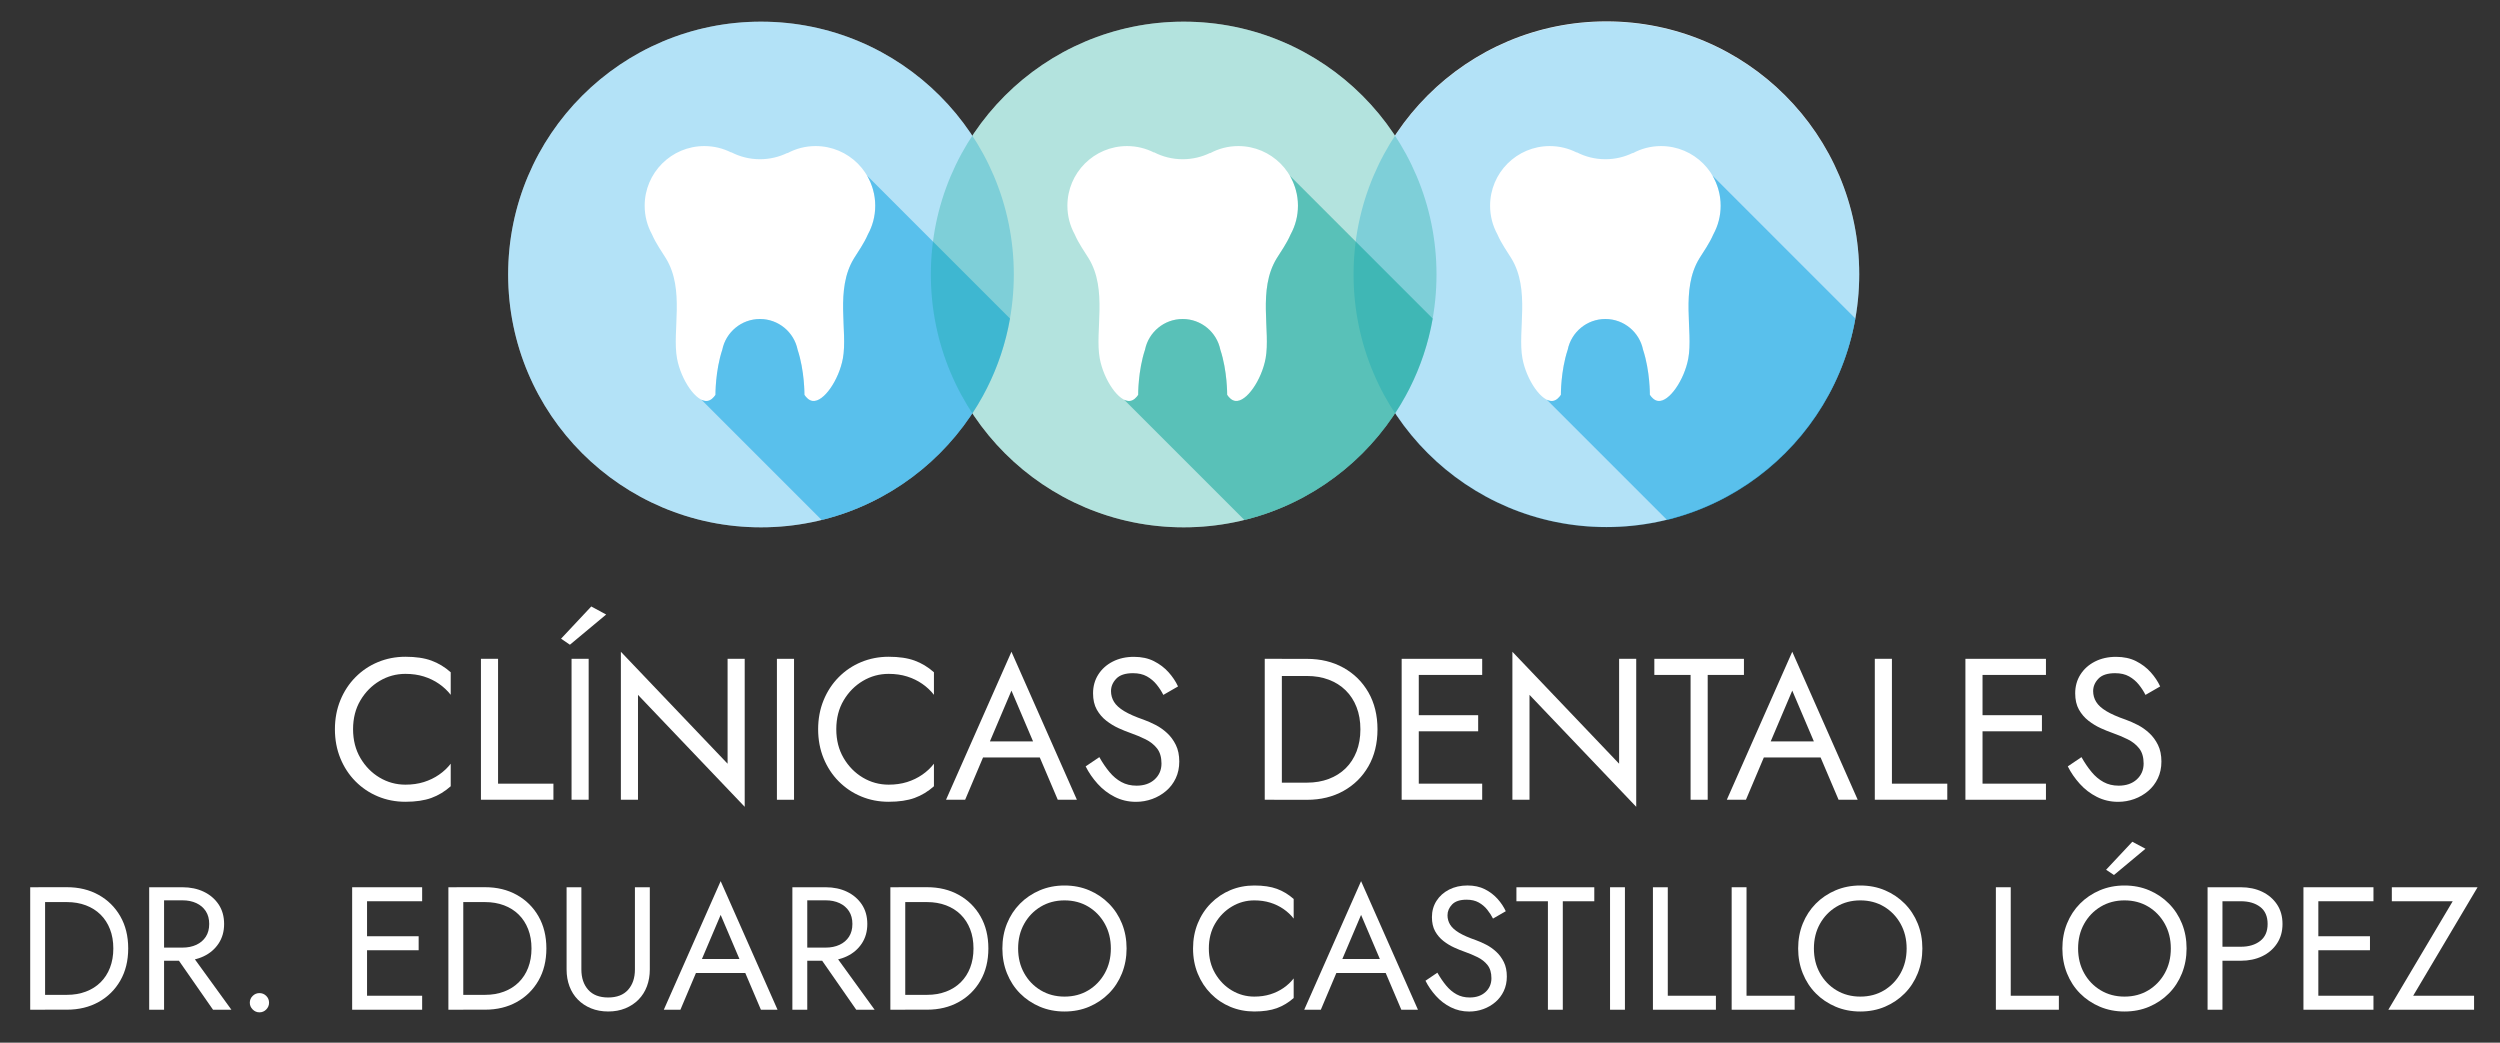
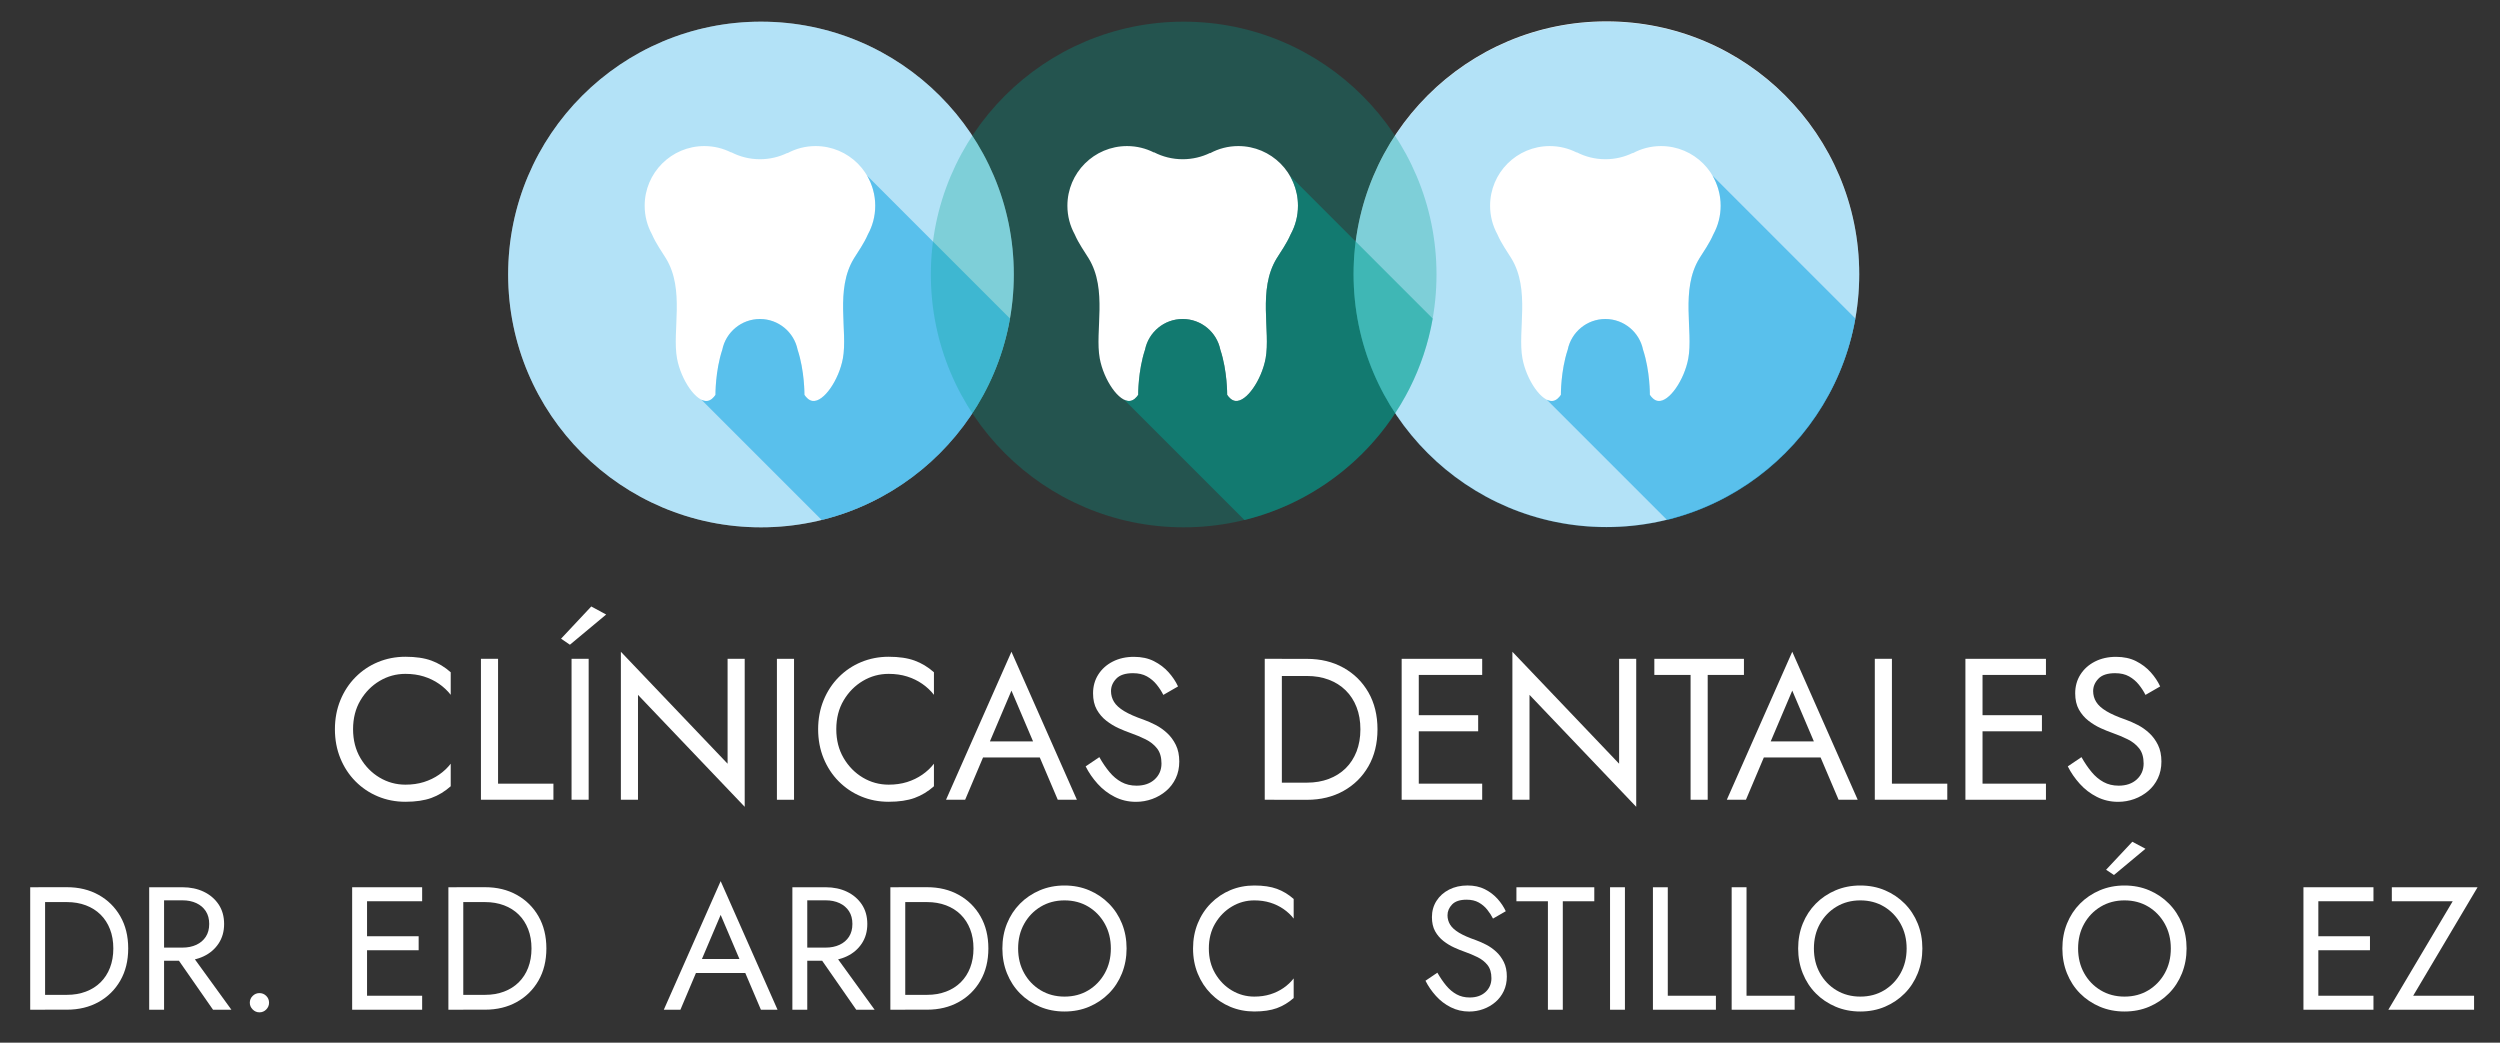
<svg xmlns="http://www.w3.org/2000/svg" id="Capa_1" x="0px" y="0px" viewBox="0 0 1043 435" style="enable-background:new 0 0 1043 435;" xml:space="preserve">
  <rect x="0" y="0" width="1043" height="435" fill="#333333" stroke="none" />
  <style type="text/css">	.st0{fill:#FFFFFF;}	.st1{opacity:0.3;fill:#009EE2;}	.st2{opacity:0.5;fill:#009EE2;}	.st3{opacity:0.3;fill:#00A092;}	.st4{opacity:0.5;fill:#00A092;}	.st5{fill:#009EE2;}	.st6{fill:#4D4D4D;}</style>
  <g>
-     <circle class="st0" cx="493.83" cy="114.52" r="105.48" />
-   </g>
+     </g>
  <g>
    <circle class="st0" cx="670.19" cy="114.4" r="105.48" />
  </g>
  <g>
    <circle class="st0" cx="317.48" cy="114.52" r="105.48" />
  </g>
  <g>
    <circle class="st1" cx="317.48" cy="114.52" r="105.48" />
    <path class="st0" d="M340.26,60.94c-4.26,0-8.25,1.08-11.75,2.97c-0.02-0.03-0.03-0.06-0.05-0.09c-3.45,1.67-7.31,2.61-11.4,2.61  c-4.31,0-8.37-1.05-11.96-2.9c-0.01,0.03-0.03,0.05-0.04,0.08c-3.37-1.7-7.17-2.67-11.21-2.67c-13.75,0-24.89,11.14-24.89,24.89  c0,4.32,1.1,8.38,3.04,11.92c1.72,3.96,4.07,7.15,5.82,10.02c8.02,13.08,2.53,30.38,4.64,41.77c1.65,8.93,7.99,18.34,12.66,17.72  c1.51-0.2,2.63-1.43,3.38-2.53c0,0-0.09-9.97,2.85-18.83c1.49-7.31,7.96-12.82,15.71-12.82s14.22,5.5,15.71,12.82  c2.95,8.86,2.85,18.83,2.85,18.83c0.75,1.1,1.87,2.33,3.38,2.53c4.66,0.62,11-8.79,12.66-17.72c2.11-11.39-3.38-28.69,4.64-41.77  c1.76-2.86,4.1-6.06,5.82-10.02c1.94-3.54,3.04-7.6,3.04-11.92C365.15,72.09,354.01,60.94,340.26,60.94z" />
    <g>
      <path class="st2" d="M361.75,73.28c2.16,3.69,3.4,7.98,3.4,12.56c0,4.32-1.1,8.38-3.04,11.92c-1.72,3.96-4.07,7.15-5.82,10.02   c-8.02,13.08-2.53,30.38-4.64,41.77c-1.65,8.93-7.99,18.34-12.66,17.72c-1.51-0.2-2.63-1.43-3.38-2.53c0,0,0.09-9.97-2.85-18.83   c-1.49-7.31-7.96-12.82-15.71-12.82s-14.22,5.5-15.71,12.82c-2.95,8.86-2.85,18.83-2.85,18.83c-0.75,1.1-1.87,2.33-3.38,2.53   c-0.79,0.11-1.63-0.08-2.49-0.51l50.2,50.2c40.22-9.87,71.36-42.84,78.55-84.05L361.75,73.28z" />
    </g>
  </g>
  <g>
    <circle class="st1" cx="670.19" cy="114.52" r="105.48" />
    <path class="st0" d="M692.97,60.94c-4.26,0-8.25,1.08-11.75,2.97c-0.02-0.03-0.03-0.06-0.05-0.09c-3.45,1.67-7.31,2.61-11.4,2.61  c-4.31,0-8.37-1.05-11.96-2.9c-0.01,0.03-0.03,0.05-0.04,0.08c-3.37-1.7-7.17-2.67-11.21-2.67c-13.75,0-24.89,11.14-24.89,24.89  c0,4.32,1.1,8.38,3.04,11.92c1.72,3.96,4.07,7.15,5.82,10.02c8.02,13.08,2.53,30.38,4.64,41.77c1.65,8.93,7.99,18.34,12.66,17.72  c1.51-0.2,2.63-1.43,3.38-2.53c0,0-0.09-9.97,2.85-18.83c1.49-7.31,7.96-12.82,15.71-12.82s14.22,5.5,15.71,12.82  c2.95,8.86,2.85,18.83,2.85,18.83c0.75,1.1,1.87,2.33,3.38,2.53c4.66,0.62,11-8.79,12.66-17.72c2.11-11.39-3.38-28.69,4.64-41.77  c1.76-2.86,4.1-6.06,5.82-10.02c1.94-3.54,3.04-7.6,3.04-11.92C717.87,72.09,706.72,60.94,692.97,60.94z" />
    <g>
      <path class="st2" d="M714.46,73.28c2.16,3.69,3.4,7.98,3.4,12.56c0,4.32-1.1,8.38-3.04,11.92c-1.72,3.96-4.07,7.15-5.82,10.02   c-8.02,13.08-2.53,30.38-4.64,41.77c-1.65,8.93-7.99,18.34-12.66,17.72c-1.51-0.2-2.63-1.43-3.38-2.53c0,0,0.09-9.97-2.85-18.83   c-1.49-7.31-7.96-12.82-15.71-12.82s-14.22,5.5-15.71,12.82c-2.95,8.86-2.85,18.83-2.85,18.83c-0.75,1.1-1.87,2.33-3.38,2.53   c-0.79,0.11-1.63-0.08-2.49-0.51l50.2,50.2c40.22-9.87,71.36-42.84,78.55-84.05L714.46,73.28z" />
    </g>
  </g>
  <circle class="st3" cx="493.83" cy="114.52" r="105.48" />
  <path class="st0" d="M516.62,60.94c-4.26,0-8.25,1.08-11.75,2.97c-0.02-0.03-0.03-0.06-0.05-0.09c-3.45,1.67-7.31,2.61-11.4,2.61 c-4.31,0-8.37-1.05-11.96-2.9c-0.01,0.03-0.03,0.05-0.04,0.08c-3.37-1.7-7.17-2.67-11.21-2.67c-13.75,0-24.89,11.14-24.89,24.89 c0,4.32,1.1,8.38,3.04,11.92c1.72,3.96,4.07,7.15,5.82,10.02c8.02,13.08,2.53,30.38,4.64,41.77c1.65,8.93,7.99,18.34,12.66,17.72 c1.51-0.2,2.63-1.43,3.38-2.53c0,0-0.09-9.97,2.85-18.83c1.49-7.31,7.96-12.82,15.71-12.82s14.22,5.5,15.71,12.82 c2.95,8.86,2.85,18.83,2.85,18.83c0.75,1.1,1.87,2.33,3.38,2.53c4.66,0.62,11-8.79,12.66-17.72c2.11-11.39-3.38-28.69,4.64-41.77 c1.76-2.86,4.1-6.06,5.82-10.02c1.94-3.54,3.04-7.6,3.04-11.92C541.51,72.09,530.37,60.94,516.62,60.94z" />
  <g>
    <path class="st4" d="M538.11,73.28c2.16,3.69,3.4,7.98,3.4,12.56c0,4.32-1.1,8.38-3.04,11.92c-1.72,3.96-4.07,7.15-5.82,10.02  c-8.02,13.08-2.53,30.38-4.64,41.77c-1.65,8.93-7.99,18.34-12.66,17.72c-1.51-0.2-2.63-1.43-3.38-2.53c0,0,0.09-9.97-2.85-18.83  c-1.49-7.31-7.96-12.82-15.71-12.82s-14.22,5.5-15.71,12.82c-2.95,8.86-2.85,18.83-2.85,18.83c-0.75,1.1-1.87,2.33-3.38,2.53  c-0.79,0.11-1.63-0.08-2.49-0.51l50.2,50.2c40.22-9.87,71.36-42.84,78.55-84.05L538.11,73.28z" />
  </g>
  <g>
    <path class="st0" d="M150.37,316.27c2.04,3.47,4.72,6.19,8.02,8.15c3.3,1.96,6.89,2.94,10.75,2.94c2.8,0,5.36-0.36,7.69-1.09  c2.32-0.73,4.44-1.75,6.34-3.07c1.9-1.31,3.53-2.84,4.87-4.58v9.41c-2.46,2.18-5.15,3.81-8.06,4.87c-2.91,1.06-6.52,1.6-10.84,1.6  c-4.09,0-7.91-0.74-11.47-2.23c-3.56-1.48-6.68-3.58-9.37-6.3c-2.69-2.72-4.79-5.92-6.3-9.62c-1.51-3.7-2.27-7.73-2.27-12.1  c0-4.37,0.76-8.4,2.27-12.1c1.51-3.7,3.61-6.9,6.3-9.62c2.69-2.72,5.81-4.82,9.37-6.3c3.56-1.48,7.38-2.23,11.47-2.23  c4.31,0,7.92,0.53,10.84,1.6c2.91,1.06,5.6,2.69,8.06,4.87v9.41c-1.34-1.73-2.97-3.26-4.87-4.58c-1.9-1.32-4.02-2.34-6.34-3.07  c-2.32-0.73-4.89-1.09-7.69-1.09c-3.86,0-7.45,0.98-10.75,2.94c-3.3,1.96-5.98,4.66-8.02,8.11c-2.04,3.44-3.07,7.46-3.07,12.05  C147.31,308.8,148.33,312.8,150.37,316.27z" />
    <path class="st0" d="M207.79,274.86v52.08h23.1v6.72h-30.24v-58.8H207.79z" />
    <path class="st0" d="M237.77,268.98l-3.7-2.52l12.6-13.44l6.22,3.36L237.77,268.98z M245.59,274.86v58.8h-7.14v-58.8H245.59z" />
    <path class="st0" d="M310.69,274.86v61.74l-44.52-46.7v43.76h-7.14v-61.74l44.52,46.7v-43.76H310.69z" />
    <path class="st0" d="M331.27,274.86v58.8h-7.14v-58.8H331.27z" />
    <path class="st0" d="M351.97,316.27c2.04,3.47,4.72,6.19,8.02,8.15c3.3,1.96,6.89,2.94,10.75,2.94c2.8,0,5.36-0.36,7.69-1.09  c2.32-0.73,4.44-1.75,6.34-3.07c1.9-1.31,3.53-2.84,4.87-4.58v9.41c-2.46,2.18-5.15,3.81-8.06,4.87c-2.91,1.06-6.52,1.6-10.84,1.6  c-4.09,0-7.91-0.74-11.47-2.23c-3.56-1.48-6.68-3.58-9.37-6.3c-2.69-2.72-4.79-5.92-6.3-9.62c-1.51-3.7-2.27-7.73-2.27-12.1  c0-4.37,0.76-8.4,2.27-12.1c1.51-3.7,3.61-6.9,6.3-9.62c2.69-2.72,5.81-4.82,9.37-6.3c3.56-1.48,7.38-2.23,11.47-2.23  c4.31,0,7.92,0.53,10.84,1.6c2.91,1.06,5.6,2.69,8.06,4.87v9.41c-1.34-1.73-2.97-3.26-4.87-4.58c-1.9-1.32-4.02-2.34-6.34-3.07  c-2.32-0.73-4.89-1.09-7.69-1.09c-3.86,0-7.45,0.98-10.75,2.94c-3.3,1.96-5.98,4.66-8.02,8.11c-2.04,3.44-3.07,7.46-3.07,12.05  C348.9,308.8,349.93,312.8,351.97,316.27z" />
    <path class="st0" d="M412.07,311.48L411.4,313l-8.74,20.66h-7.98l27.3-61.74l27.3,61.74h-7.98l-8.57-20.16l-0.67-1.68l-10.08-23.69  L412.07,311.48z M409.13,309.3h26.04l2.52,6.72h-31.08L409.13,309.3z" />
    <path class="st0" d="M462.85,322.07c1.48,1.79,3.15,3.19,5,4.2c1.85,1.01,3.95,1.51,6.3,1.51c3.14,0,5.66-0.87,7.56-2.6  c1.9-1.74,2.86-3.95,2.86-6.64c0-2.63-0.62-4.73-1.85-6.3c-1.23-1.57-2.84-2.84-4.83-3.82c-1.99-0.98-4.1-1.86-6.34-2.65  c-1.46-0.5-3.08-1.16-4.87-1.97c-1.79-0.81-3.5-1.85-5.12-3.11c-1.62-1.26-2.95-2.81-3.99-4.66c-1.04-1.85-1.55-4.12-1.55-6.8  c0-2.91,0.73-5.52,2.18-7.81c1.46-2.3,3.47-4.1,6.05-5.42c2.57-1.31,5.52-1.97,8.82-1.97c3.19,0,5.98,0.6,8.36,1.81  c2.38,1.21,4.41,2.74,6.09,4.62c1.68,1.88,3,3.85,3.95,5.92l-6.13,3.53c-0.73-1.46-1.65-2.88-2.77-4.28  c-1.12-1.4-2.48-2.55-4.07-3.44c-1.6-0.9-3.54-1.34-5.84-1.34c-3.19,0-5.52,0.77-6.97,2.31c-1.46,1.54-2.18,3.26-2.18,5.17  c0,1.62,0.42,3.12,1.26,4.49c0.84,1.37,2.25,2.66,4.24,3.86c1.99,1.2,4.69,2.39,8.11,3.57c1.57,0.56,3.22,1.29,4.96,2.18  c1.74,0.9,3.35,2.03,4.83,3.4c1.48,1.37,2.7,3.02,3.65,4.96c0.95,1.93,1.43,4.24,1.43,6.93c0,2.58-0.49,4.9-1.47,6.97  c-0.98,2.07-2.32,3.84-4.03,5.29c-1.71,1.46-3.64,2.58-5.8,3.36c-2.16,0.78-4.41,1.18-6.76,1.18c-3.19,0-6.15-0.69-8.86-2.06  c-2.72-1.37-5.1-3.19-7.14-5.46c-2.04-2.27-3.71-4.69-5-7.27l5.71-3.86C459.95,318.2,461.37,320.28,462.85,322.07z" />
    <path class="st0" d="M534.79,274.86v58.8h-7.14v-58.8H534.79z M531.6,333.66v-7.14h13.69c3.3,0,6.33-0.52,9.07-1.55  c2.74-1.04,5.1-2.52,7.06-4.45c1.96-1.93,3.47-4.27,4.54-7.01c1.06-2.74,1.6-5.82,1.6-9.24c0-3.42-0.53-6.5-1.6-9.24  c-1.06-2.74-2.58-5.08-4.54-7.01c-1.96-1.93-4.31-3.42-7.06-4.45c-2.74-1.04-5.77-1.55-9.07-1.55H531.6v-7.14h13.69  c5.71,0,10.78,1.23,15.2,3.7c4.42,2.46,7.9,5.89,10.42,10.29c2.52,4.4,3.78,9.53,3.78,15.41s-1.26,11.02-3.78,15.41  c-2.52,4.4-5.99,7.83-10.42,10.29c-4.42,2.46-9.49,3.7-15.2,3.7H531.6z" />
    <path class="st0" d="M591.91,274.86v58.8h-7.14v-58.8H591.91z M588.72,274.86h29.65v6.72h-29.65V274.86z M588.72,298.38h27.97v6.72  h-27.97V298.38z M588.72,326.94h29.65v6.72h-29.65V326.94z" />
    <path class="st0" d="M682.63,274.86v61.74l-44.52-46.7v43.76h-7.14v-61.74l44.52,46.7v-43.76H682.63z" />
    <path class="st0" d="M690.19,274.86h37.38v6.72h-15.12v52.08h-7.14v-52.08h-15.12V274.86z" />
    <path class="st0" d="M737.82,311.48l-0.67,1.51l-8.74,20.66h-7.98l27.3-61.74l27.3,61.74h-7.98l-8.57-20.16l-0.67-1.68  l-10.08-23.69L737.82,311.48z M734.88,309.3h26.04l2.52,6.72h-31.08L734.88,309.3z" />
    <path class="st0" d="M789.31,274.86v52.08h23.1v6.72h-30.24v-58.8H789.31z" />
    <path class="st0" d="M827.11,274.86v58.8h-7.14v-58.8H827.11z M823.92,274.86h29.65v6.72h-29.65V274.86z M823.92,298.38h27.97v6.72  h-27.97V298.38z M823.92,326.94h29.65v6.72h-29.65V326.94z" />
    <path class="st0" d="M872.6,322.07c1.48,1.79,3.15,3.19,5,4.2c1.85,1.01,3.95,1.51,6.3,1.51c3.14,0,5.66-0.87,7.56-2.6  c1.9-1.74,2.86-3.95,2.86-6.64c0-2.63-0.62-4.73-1.85-6.3c-1.23-1.57-2.84-2.84-4.83-3.82c-1.99-0.98-4.1-1.86-6.34-2.65  c-1.46-0.5-3.08-1.16-4.87-1.97c-1.79-0.81-3.5-1.85-5.12-3.11c-1.62-1.26-2.95-2.81-3.99-4.66c-1.04-1.85-1.55-4.12-1.55-6.8  c0-2.91,0.73-5.52,2.18-7.81c1.46-2.3,3.47-4.1,6.05-5.42c2.57-1.31,5.52-1.97,8.82-1.97c3.19,0,5.98,0.6,8.36,1.81  c2.38,1.21,4.41,2.74,6.09,4.62c1.68,1.88,3,3.85,3.95,5.92l-6.13,3.53c-0.73-1.46-1.65-2.88-2.77-4.28  c-1.12-1.4-2.48-2.55-4.07-3.44c-1.6-0.9-3.54-1.34-5.84-1.34c-3.19,0-5.52,0.77-6.97,2.31c-1.46,1.54-2.18,3.26-2.18,5.17  c0,1.62,0.42,3.12,1.26,4.49c0.84,1.37,2.25,2.66,4.24,3.86c1.99,1.2,4.69,2.39,8.11,3.57c1.57,0.56,3.22,1.29,4.96,2.18  c1.74,0.9,3.35,2.03,4.83,3.4c1.48,1.37,2.7,3.02,3.65,4.96c0.95,1.93,1.43,4.24,1.43,6.93c0,2.58-0.49,4.9-1.47,6.97  c-0.98,2.07-2.32,3.84-4.03,5.29c-1.71,1.46-3.64,2.58-5.8,3.36c-2.16,0.78-4.41,1.18-6.76,1.18c-3.19,0-6.15-0.69-8.86-2.06  c-2.72-1.37-5.1-3.19-7.14-5.46c-2.04-2.27-3.71-4.69-5-7.27l5.71-3.86C869.7,318.2,871.11,320.28,872.6,322.07z" />
    <path class="st0" d="M18.81,370.16v51.1H12.6v-51.1H18.81z M16.04,421.26v-6.21h11.9c2.87,0,5.5-0.45,7.88-1.35  c2.38-0.9,4.43-2.19,6.13-3.87c1.7-1.68,3.02-3.71,3.94-6.1c0.92-2.38,1.39-5.06,1.39-8.03c0-2.97-0.46-5.65-1.39-8.03  c-0.92-2.38-2.24-4.42-3.94-6.1c-1.7-1.68-3.75-2.97-6.13-3.87c-2.39-0.9-5.01-1.35-7.88-1.35h-11.9v-6.21h11.9  c4.96,0,9.37,1.07,13.21,3.21c3.84,2.14,6.86,5.12,9.05,8.94c2.19,3.82,3.29,8.29,3.29,13.4c0,5.11-1.1,9.58-3.29,13.4  c-2.19,3.82-5.21,6.8-9.05,8.94c-3.84,2.14-8.25,3.21-13.21,3.21H16.04z" />
    <path class="st0" d="M68.45,370.16v51.1h-6.21v-51.1H68.45z M65.68,370.16h10.44c3.31,0,6.27,0.62,8.87,1.86  c2.6,1.24,4.67,3.01,6.21,5.29c1.53,2.29,2.3,5.01,2.3,8.18c0,3.12-0.77,5.83-2.3,8.14c-1.53,2.31-3.6,4.09-6.21,5.33  c-2.6,1.24-5.56,1.86-8.87,1.86H65.68v-5.48h10.44c2.19,0,4.12-0.39,5.8-1.17c1.68-0.78,2.99-1.9,3.94-3.36  c0.95-1.46,1.42-3.24,1.42-5.33c0-2.09-0.47-3.87-1.42-5.33c-0.95-1.46-2.26-2.58-3.94-3.36c-1.68-0.78-3.61-1.17-5.8-1.17H65.68  V370.16z M78.3,396.08l18.25,25.19h-7.67l-17.52-25.19H78.3z" />
    <path class="st0" d="M105.42,415.49c0.8-0.78,1.74-1.17,2.81-1.17c1.12,0,2.07,0.39,2.85,1.17c0.78,0.78,1.17,1.73,1.17,2.85  c0,1.07-0.39,2.01-1.17,2.81c-0.78,0.8-1.73,1.2-2.85,1.2c-1.07,0-2.01-0.4-2.81-1.2c-0.8-0.8-1.2-1.74-1.2-2.81  C104.22,417.22,104.62,416.27,105.42,415.49z" />
    <path class="st0" d="M153.13,370.16v51.1h-6.21v-51.1H153.13z M150.35,370.16h25.77V376h-25.77V370.16z M150.35,390.6h24.31v5.84  h-24.31V390.6z M150.35,415.42h25.77v5.84h-25.77V415.42z" />
    <path class="st0" d="M193.28,370.16v51.1h-6.21v-51.1H193.28z M190.5,421.26v-6.21h11.9c2.87,0,5.5-0.45,7.88-1.35  c2.38-0.9,4.43-2.19,6.13-3.87c1.7-1.68,3.02-3.71,3.94-6.1c0.92-2.38,1.39-5.06,1.39-8.03c0-2.97-0.46-5.65-1.39-8.03  c-0.92-2.38-2.24-4.42-3.94-6.1c-1.7-1.68-3.75-2.97-6.13-3.87c-2.39-0.9-5.01-1.35-7.88-1.35h-11.9v-6.21h11.9  c4.96,0,9.37,1.07,13.21,3.21c3.84,2.14,6.86,5.12,9.05,8.94c2.19,3.82,3.29,8.29,3.29,13.4c0,5.11-1.1,9.58-3.29,13.4  c-2.19,3.82-5.21,6.8-9.05,8.94c-3.84,2.14-8.25,3.21-13.21,3.21H190.5z" />
-     <path class="st0" d="M242.55,370.16v34.31c0,3.5,0.95,6.33,2.85,8.47c1.9,2.14,4.67,3.21,8.32,3.21s6.42-1.07,8.32-3.21  c1.9-2.14,2.85-4.96,2.85-8.47v-34.31h6.21v34.31c0,2.53-0.4,4.87-1.2,7.01c-0.8,2.14-1.97,3.99-3.5,5.55  c-1.53,1.56-3.37,2.77-5.51,3.65c-2.14,0.88-4.53,1.31-7.15,1.31s-5.01-0.44-7.15-1.31c-2.14-0.88-3.98-2.09-5.51-3.65  c-1.53-1.56-2.7-3.41-3.5-5.55c-0.8-2.14-1.2-4.48-1.2-7.01v-34.31H242.55z" />
    <path class="st0" d="M292.04,401.99l-0.58,1.31l-7.59,17.96h-6.93l23.72-53.65l23.73,53.65h-6.94L310,403.74l-0.58-1.46  l-8.76-20.59L292.04,401.99z M289.49,400.09h22.63l2.19,5.84H287.3L289.49,400.09z" />
    <path class="st0" d="M336.79,370.16v51.1h-6.21v-51.1H336.79z M334.02,370.16h10.44c3.31,0,6.27,0.62,8.87,1.86  c2.6,1.24,4.67,3.01,6.21,5.29c1.53,2.29,2.3,5.01,2.3,8.18c0,3.12-0.77,5.83-2.3,8.14c-1.53,2.31-3.6,4.09-6.21,5.33  c-2.6,1.24-5.56,1.86-8.87,1.86h-10.44v-5.48h10.44c2.19,0,4.12-0.39,5.8-1.17c1.68-0.78,2.99-1.9,3.94-3.36  c0.95-1.46,1.42-3.24,1.42-5.33c0-2.09-0.47-3.87-1.42-5.33c-0.95-1.46-2.26-2.58-3.94-3.36c-1.68-0.78-3.61-1.17-5.8-1.17h-10.44  V370.16z M346.65,396.08l18.25,25.19h-7.67l-17.52-25.19H346.65z" />
    <path class="st0" d="M377.67,370.16v51.1h-6.21v-51.1H377.67z M374.9,421.26v-6.21h11.9c2.87,0,5.5-0.45,7.88-1.35  c2.38-0.9,4.43-2.19,6.13-3.87c1.7-1.68,3.02-3.71,3.94-6.1c0.92-2.38,1.39-5.06,1.39-8.03c0-2.97-0.46-5.65-1.39-8.03  c-0.92-2.38-2.24-4.42-3.94-6.1c-1.7-1.68-3.75-2.97-6.13-3.87c-2.39-0.9-5.01-1.35-7.88-1.35h-11.9v-6.21h11.9  c4.96,0,9.37,1.07,13.21,3.21c3.84,2.14,6.86,5.12,9.05,8.94c2.19,3.82,3.29,8.29,3.29,13.4c0,5.11-1.1,9.58-3.29,13.4  c-2.19,3.82-5.21,6.8-9.05,8.94c-3.84,2.14-8.25,3.21-13.21,3.21H374.9z" />
    <path class="st0" d="M420.12,385.31c1.29-3.19,3.1-5.96,5.44-8.32c2.34-2.36,5.08-4.21,8.25-5.55c3.16-1.34,6.59-2.01,10.29-2.01  c3.75,0,7.19,0.67,10.33,2.01c3.14,1.34,5.88,3.19,8.21,5.55c2.34,2.36,4.15,5.13,5.44,8.32c1.29,3.19,1.93,6.66,1.93,10.4  c0,3.7-0.65,7.15-1.93,10.37c-1.29,3.21-3.1,6-5.44,8.36c-2.34,2.36-5.07,4.21-8.21,5.55s-6.58,2.01-10.33,2.01  c-3.7,0-7.13-0.67-10.29-2.01c-3.16-1.34-5.91-3.19-8.25-5.55c-2.34-2.36-4.15-5.15-5.44-8.36c-1.29-3.21-1.93-6.67-1.93-10.37  C418.19,391.96,418.83,388.5,420.12,385.31z M427.28,406c1.68,3.02,3.98,5.4,6.9,7.15c2.92,1.75,6.23,2.63,9.93,2.63  c3.75,0,7.07-0.88,9.96-2.63c2.9-1.75,5.18-4.14,6.86-7.15c1.68-3.02,2.52-6.45,2.52-10.29c0-3.84-0.84-7.27-2.52-10.29  c-1.68-3.02-3.97-5.4-6.86-7.15c-2.9-1.75-6.22-2.63-9.96-2.63c-3.7,0-7.01,0.88-9.93,2.63c-2.92,1.75-5.22,4.14-6.9,7.15  c-1.68,3.02-2.52,6.45-2.52,10.29C424.76,399.56,425.6,402.99,427.28,406z" />
    <path class="st0" d="M506.99,406.15c1.78,3.02,4.1,5.38,6.97,7.08c2.87,1.7,5.99,2.55,9.34,2.55c2.43,0,4.66-0.32,6.68-0.95  c2.02-0.63,3.86-1.52,5.51-2.66c1.65-1.14,3.07-2.47,4.23-3.98v8.18c-2.14,1.9-4.48,3.31-7.01,4.23c-2.53,0.92-5.67,1.39-9.42,1.39  c-3.55,0-6.88-0.65-9.96-1.93c-3.09-1.29-5.8-3.11-8.14-5.48c-2.34-2.36-4.16-5.15-5.48-8.36s-1.97-6.72-1.97-10.51  c0-3.8,0.66-7.3,1.97-10.51s3.14-6,5.48-8.36c2.34-2.36,5.05-4.19,8.14-5.48c3.09-1.29,6.41-1.93,9.96-1.93  c3.75,0,6.89,0.46,9.42,1.39c2.53,0.92,4.87,2.34,7.01,4.23v8.18c-1.17-1.51-2.58-2.83-4.23-3.98c-1.66-1.14-3.49-2.03-5.51-2.66  c-2.02-0.63-4.25-0.95-6.68-0.95c-3.36,0-6.47,0.85-9.34,2.56c-2.87,1.7-5.2,4.05-6.97,7.04c-1.78,2.99-2.66,6.49-2.66,10.48  C504.33,399.65,505.21,403.13,506.99,406.15z" />
-     <path class="st0" d="M559.22,401.99l-0.58,1.31l-7.59,17.96h-6.93l23.72-53.65l23.73,53.65h-6.94l-7.45-17.52l-0.58-1.46  l-8.76-20.59L559.22,401.99z M556.67,400.09h22.63l2.19,5.84h-27.01L556.67,400.09z" />
    <path class="st0" d="M603.35,411.19c1.29,1.56,2.74,2.77,4.34,3.65s3.43,1.31,5.48,1.31c2.72,0,4.91-0.75,6.57-2.26  c1.65-1.51,2.48-3.43,2.48-5.77c0-2.29-0.54-4.11-1.61-5.48c-1.07-1.36-2.47-2.47-4.2-3.32c-1.73-0.85-3.57-1.62-5.51-2.3  c-1.27-0.44-2.68-1.01-4.23-1.72c-1.56-0.7-3.04-1.61-4.45-2.7c-1.41-1.1-2.57-2.45-3.47-4.05c-0.9-1.61-1.35-3.58-1.35-5.91  c0-2.53,0.63-4.79,1.9-6.79c1.27-2,3.02-3.56,5.26-4.71c2.24-1.14,4.79-1.72,7.67-1.72c2.77,0,5.19,0.52,7.26,1.57  c2.07,1.05,3.83,2.39,5.29,4.02c1.46,1.63,2.6,3.35,3.43,5.15l-5.33,3.07c-0.63-1.26-1.44-2.51-2.41-3.72  c-0.97-1.22-2.15-2.21-3.54-2.99c-1.39-0.78-3.08-1.17-5.07-1.17c-2.77,0-4.79,0.67-6.06,2.01c-1.27,1.34-1.9,2.84-1.9,4.49  c0,1.41,0.36,2.71,1.09,3.91c0.73,1.19,1.96,2.31,3.69,3.36c1.73,1.05,4.08,2.08,7.04,3.1c1.36,0.49,2.8,1.12,4.31,1.9  c1.51,0.78,2.91,1.76,4.2,2.96c1.29,1.19,2.35,2.63,3.18,4.31c0.83,1.68,1.24,3.69,1.24,6.02c0,2.24-0.43,4.26-1.28,6.06  c-0.85,1.8-2.02,3.33-3.5,4.6c-1.48,1.27-3.16,2.24-5.04,2.92c-1.87,0.68-3.83,1.02-5.88,1.02c-2.77,0-5.34-0.6-7.7-1.79  c-2.36-1.19-4.43-2.77-6.2-4.75c-1.78-1.97-3.22-4.08-4.34-6.31l4.96-3.36C600.83,407.83,602.06,409.63,603.35,411.19z" />
    <path class="st0" d="M632.66,370.16h32.48V376H652v45.26h-6.21V376h-13.14V370.16z" />
    <path class="st0" d="M677.92,370.16v51.1h-6.21v-51.1H677.92z" />
    <path class="st0" d="M695.8,370.16v45.26h20.08v5.84H689.6v-51.1H695.8z" />
    <path class="st0" d="M728.65,370.16v45.26h20.08v5.84h-26.28v-51.1H728.65z" />
    <path class="st0" d="M752.12,385.31c1.29-3.19,3.1-5.96,5.44-8.32c2.34-2.36,5.08-4.21,8.25-5.55c3.16-1.34,6.59-2.01,10.29-2.01  c3.75,0,7.19,0.67,10.33,2.01c3.14,1.34,5.88,3.19,8.21,5.55c2.34,2.36,4.15,5.13,5.44,8.32c1.29,3.19,1.93,6.66,1.93,10.4  c0,3.7-0.65,7.15-1.93,10.37c-1.29,3.21-3.1,6-5.44,8.36c-2.34,2.36-5.07,4.21-8.21,5.55s-6.58,2.01-10.33,2.01  c-3.7,0-7.13-0.67-10.29-2.01c-3.16-1.34-5.91-3.19-8.25-5.55c-2.34-2.36-4.15-5.15-5.44-8.36c-1.29-3.21-1.93-6.67-1.93-10.37  C750.19,391.96,750.83,388.5,752.12,385.31z M759.28,406c1.68,3.02,3.98,5.4,6.9,7.15c2.92,1.75,6.23,2.63,9.93,2.63  c3.75,0,7.07-0.88,9.96-2.63c2.9-1.75,5.18-4.14,6.86-7.15c1.68-3.02,2.52-6.45,2.52-10.29c0-3.84-0.84-7.27-2.52-10.29  c-1.68-3.02-3.97-5.4-6.86-7.15c-2.9-1.75-6.22-2.63-9.96-2.63c-3.7,0-7.01,0.88-9.93,2.63c-2.92,1.75-5.22,4.14-6.9,7.15  c-1.68,3.02-2.52,6.45-2.52,10.29C756.76,399.56,757.6,402.99,759.28,406z" />
-     <path class="st0" d="M838.88,370.16v45.26h20.08v5.84h-26.28v-51.1H838.88z" />
    <path class="st0" d="M862.35,385.31c1.29-3.19,3.1-5.96,5.44-8.32c2.34-2.36,5.08-4.21,8.25-5.55c3.16-1.34,6.59-2.01,10.29-2.01  c3.75,0,7.19,0.67,10.33,2.01c3.14,1.34,5.88,3.19,8.21,5.55c2.34,2.36,4.15,5.13,5.44,8.32c1.29,3.19,1.93,6.66,1.93,10.4  c0,3.7-0.65,7.15-1.93,10.37c-1.29,3.21-3.1,6-5.44,8.36c-2.34,2.36-5.07,4.21-8.21,5.55s-6.58,2.01-10.33,2.01  c-3.7,0-7.13-0.67-10.29-2.01c-3.16-1.34-5.91-3.19-8.25-5.55c-2.34-2.36-4.15-5.15-5.44-8.36c-1.29-3.21-1.93-6.67-1.93-10.37  C860.42,391.96,861.06,388.5,862.35,385.31z M869.5,406c1.68,3.02,3.98,5.4,6.9,7.15c2.92,1.75,6.23,2.63,9.93,2.63  c3.75,0,7.07-0.88,9.96-2.63c2.9-1.75,5.18-4.14,6.86-7.15c1.68-3.02,2.52-6.45,2.52-10.29c0-3.84-0.84-7.27-2.52-10.29  c-1.68-3.02-3.97-5.4-6.86-7.15c-2.9-1.75-6.22-2.63-9.96-2.63c-3.7,0-7.01,0.88-9.93,2.63c-2.92,1.75-5.22,4.14-6.9,7.15  c-1.68,3.02-2.52,6.45-2.52,10.29C866.99,399.56,867.82,402.99,869.5,406z M881.95,365.05l-3.29-2.19l10.95-11.68l5.48,2.92  L881.95,365.05z" />
-     <path class="st0" d="M927.21,370.16v51.1H921v-51.1H927.21z M924.44,370.16h10.44c3.31,0,6.27,0.62,8.87,1.86  c2.6,1.24,4.67,3.01,6.21,5.29c1.53,2.29,2.3,5.01,2.3,8.18c0,3.12-0.77,5.83-2.3,8.14c-1.53,2.31-3.6,4.09-6.21,5.33  c-2.6,1.24-5.56,1.86-8.87,1.86h-10.44v-5.84h10.44c3.31,0,6-0.8,8.07-2.41c2.07-1.61,3.1-3.97,3.1-7.08c0-3.16-1.03-5.54-3.1-7.12  c-2.07-1.58-4.76-2.37-8.07-2.37h-10.44V370.16z" />
    <path class="st0" d="M967.21,370.16v51.1h-6.21v-51.1H967.21z M964.44,370.16h25.77V376h-25.77V370.16z M964.44,390.6h24.31v5.84  h-24.31V390.6z M964.44,415.42h25.77v5.84h-25.77V415.42z" />
    <path class="st0" d="M997.87,370.16h35.77l-26.86,45.26h25.4v5.84h-35.77l26.86-45.26h-25.4V370.16z" />
  </g>
</svg>